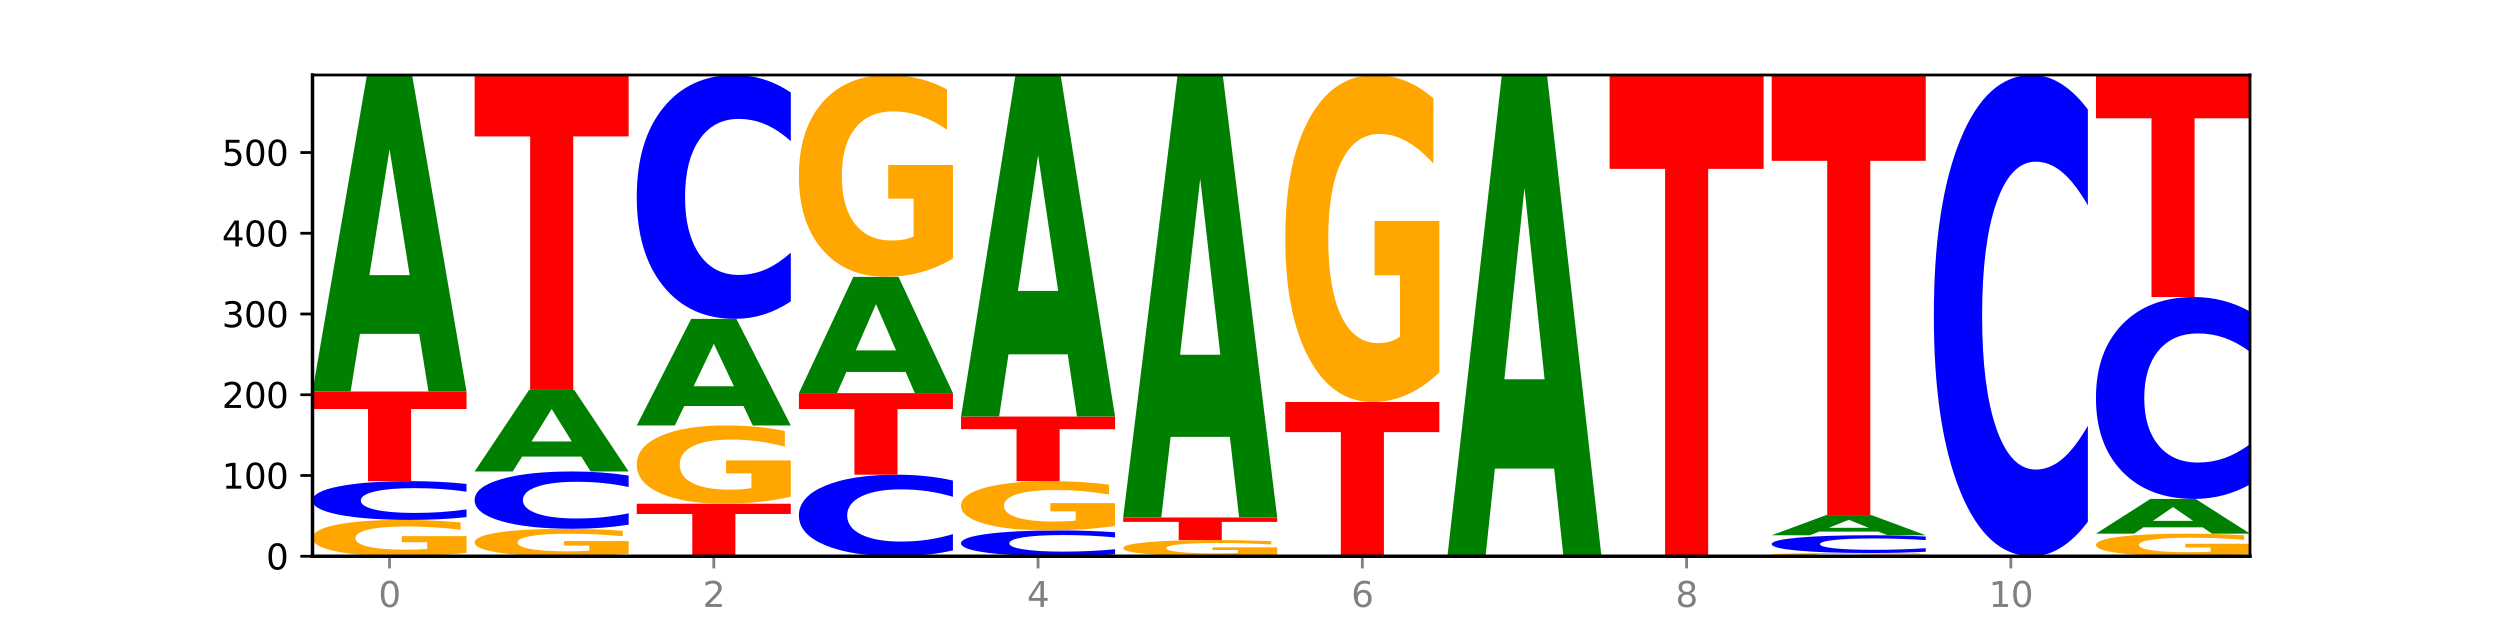
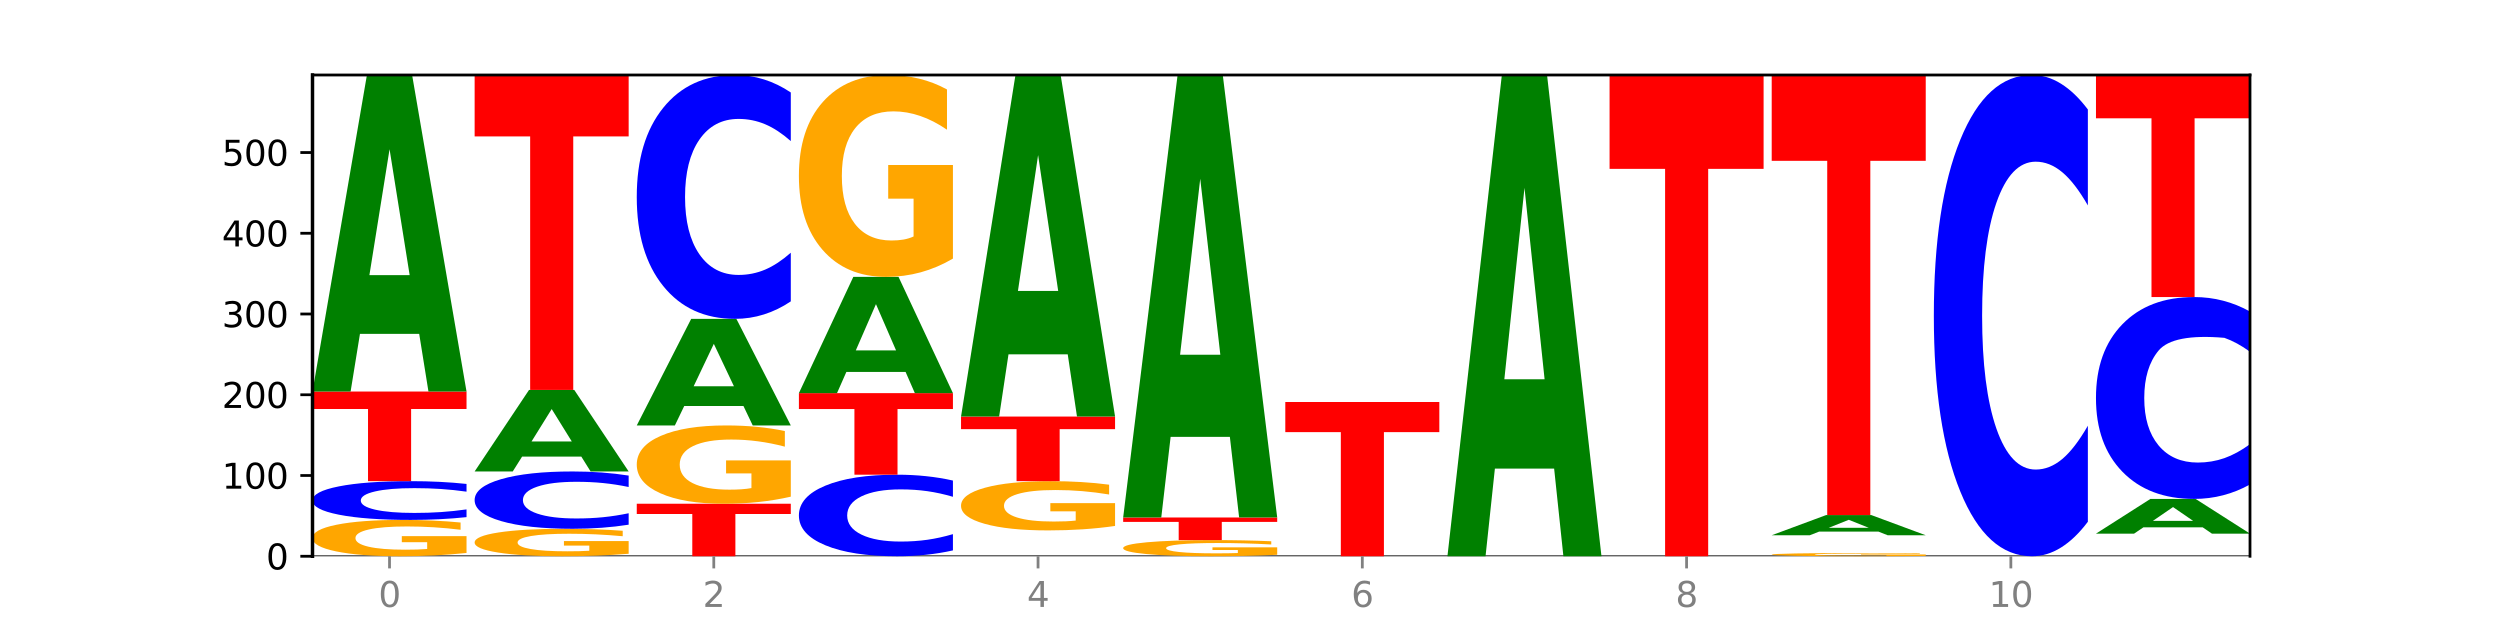
<svg xmlns="http://www.w3.org/2000/svg" xmlns:xlink="http://www.w3.org/1999/xlink" width="720pt" height="180pt" viewBox="0 0 720 180" version="1.1">
  <defs>
    <style type="text/css">*{stroke-linejoin: round; stroke-linecap: butt}</style>
  </defs>
  <g id="figure_1">
    <g id="patch_1">
      <path d="M 0 180  L 720 180  L 720 0  L 0 0  z " style="fill: #ffffff" />
    </g>
    <g id="axes_1">
      <g id="patch_2">
        <path d="M 90 160.2  L 648 160.2  L 648 21.6  L 90 21.6  z " style="fill: #ffffff" />
      </g>
      <g id="line2d_1">
        <path d="M 90 160.2  L 648 160.2  " clip-path="url(#p2aa6fb9ae7)" style="fill: none; stroke: #000000; stroke-width: 0.5; stroke-linecap: square" />
      </g>
      <g id="patch_3">
        <path d="M 134.36 159.253  Q 129.886 159.727 125.074 159.964  Q 120.263 160.2 115.133 160.2  Q 103.541 160.2 96.77 158.791  Q 90 157.381 90 154.971  Q 90 152.532 96.89 151.134  Q 103.789 149.735 115.789 149.735  Q 120.412 149.735 124.647 149.925  Q 128.892 150.114 132.65 150.485  L 132.65 152.571  Q 128.773 152.094 124.935 151.858  Q 121.098 151.62 117.24 151.62  Q 110.102 151.62 106.235 152.489  Q 102.367 153.356 102.367 154.971  Q 102.367 156.571 106.096 157.444  Q 109.824 158.315 116.684 158.315  Q 118.553 158.315 120.153 158.265  Q 121.754 158.213 123.026 158.105  L 123.026 156.147  L 115.719 156.147  L 115.719 154.402  L 134.36 154.402  L 134.36 159.253  z " clip-path="url(#p2aa6fb9ae7)" style="fill: #ffa600" />
      </g>
      <g id="patch_4">
        <path d="M 134.36 148.935  Q 130.649 149.332 126.637 149.532  Q 122.624 149.735 118.254 149.735  Q 105.222 149.735 97.611 148.232  Q 90 146.728 90 144.157  Q 90 141.577 97.611 140.076  Q 105.222 138.573 118.254 138.573  Q 122.624 138.573 126.637 138.776  Q 130.649 138.976 134.36 139.373  L 134.36 141.598  Q 130.616 141.072 126.983 140.828  Q 123.351 140.583 119.339 140.583  Q 112.141 140.583 108.017 141.536  Q 103.904 142.486 103.904 144.157  Q 103.904 145.822 108.017 146.775  Q 112.141 147.725 119.339 147.725  Q 123.351 147.725 126.983 147.48  Q 130.616 147.233 134.36 146.708  L 134.36 148.935  z " clip-path="url(#p2aa6fb9ae7)" style="fill: #0000ff" />
      </g>
      <g id="patch_5">
        <path d="M 90 112.76  L 134.36 112.76  L 134.36 117.794  L 118.401 117.794  L 118.401 138.573  L 105.99 138.573  L 105.99 117.794  L 90 117.794  L 90 112.76  z " clip-path="url(#p2aa6fb9ae7)" style="fill: #ff0000" />
      </g>
      <g id="patch_6">
        <path d="M 120.728 96.153  L 103.668 96.153  L 100.974 112.76  L 90 112.76  L 105.672 21.6  L 118.687 21.6  L 134.36 112.76  L 123.395 112.76  L 120.728 96.153  z M 106.389 79.234  L 117.98 79.234  L 112.194 42.973  L 106.389 79.234  z " clip-path="url(#p2aa6fb9ae7)" style="fill: #008000" />
      </g>
      <g id="patch_7">
        <path d="M 181.054 159.485  Q 176.581 159.842 171.769 160.022  Q 166.957 160.2 161.827 160.2  Q 150.235 160.2 143.465 159.135  Q 136.695 158.07 136.695 156.249  Q 136.695 154.407 143.584 153.35  Q 150.484 152.293 162.483 152.293  Q 167.106 152.293 171.341 152.437  Q 175.586 152.579 179.344 152.86  L 179.344 154.436  Q 175.467 154.075 171.63 153.897  Q 167.792 153.718 163.935 153.718  Q 156.797 153.718 152.929 154.374  Q 149.062 155.029 149.062 156.249  Q 149.062 157.458 152.79 158.118  Q 156.518 158.776 163.378 158.776  Q 165.247 158.776 166.848 158.738  Q 168.448 158.699 169.721 158.617  L 169.721 157.138  L 162.414 157.138  L 162.414 155.82  L 181.054 155.82  L 181.054 159.485  z " clip-path="url(#p2aa6fb9ae7)" style="fill: #ffa600" />
      </g>
      <g id="patch_8">
        <path d="M 181.054 151.11  Q 177.344 151.696 173.331 151.993  Q 169.319 152.293 164.949 152.293  Q 151.917 152.293 144.306 150.07  Q 136.695 147.846 136.695 144.043  Q 136.695 140.226 144.306 138.006  Q 151.917 135.782 164.949 135.782  Q 169.319 135.782 173.331 136.082  Q 177.344 136.379 181.054 136.966  L 181.054 140.257  Q 177.31 139.479 173.678 139.118  Q 170.045 138.756 166.033 138.756  Q 158.835 138.756 154.711 140.165  Q 150.598 141.57 150.598 144.043  Q 150.598 146.505 154.711 147.914  Q 158.835 149.319 166.033 149.319  Q 170.045 149.319 173.678 148.958  Q 177.31 148.593 181.054 147.815  L 181.054 151.11  z " clip-path="url(#p2aa6fb9ae7)" style="fill: #0000ff" />
      </g>
      <g id="patch_9">
        <path d="M 167.423 131.504  L 150.363 131.504  L 147.669 135.782  L 136.695 135.782  L 152.367 112.295  L 165.382 112.295  L 181.054 135.782  L 170.089 135.782  L 167.423 131.504  z M 153.083 127.144  L 164.675 127.144  L 158.888 117.802  L 153.083 127.144  z " clip-path="url(#p2aa6fb9ae7)" style="fill: #008000" />
      </g>
      <g id="patch_10">
        <path d="M 136.695 21.6  L 181.054 21.6  L 181.054 39.288  L 165.095 39.288  L 165.095 112.295  L 152.685 112.295  L 152.685 39.288  L 136.695 39.288  L 136.695 21.6  z " clip-path="url(#p2aa6fb9ae7)" style="fill: #ff0000" />
      </g>
      <g id="patch_11">
        <path d="M 183.389 145.084  L 227.749 145.084  L 227.749 148.032  L 211.79 148.032  L 211.79 160.2  L 199.379 160.2  L 199.379 148.032  L 183.389 148.032  L 183.389 145.084  z " clip-path="url(#p2aa6fb9ae7)" style="fill: #ff0000" />
      </g>
      <g id="patch_12">
        <path d="M 227.749 143.043  Q 223.275 144.064 218.463 144.576  Q 213.652 145.084 208.522 145.084  Q 196.93 145.084 190.159 142.046  Q 183.389 139.008 183.389 133.813  Q 183.389 128.556 190.279 125.542  Q 197.178 122.527 209.178 122.527  Q 213.801 122.527 218.036 122.937  Q 222.281 123.342 226.039 124.144  L 226.039 128.64  Q 222.162 127.611 218.324 127.103  Q 214.487 126.59 210.629 126.59  Q 203.491 126.59 199.624 128.463  Q 195.757 130.332 195.757 133.813  Q 195.757 137.261 199.485 139.143  Q 203.213 141.021 210.073 141.021  Q 211.942 141.021 213.542 140.914  Q 215.143 140.802 216.415 140.569  L 216.415 136.347  L 209.108 136.347  L 209.108 132.587  L 227.749 132.587  L 227.749 143.043  z " clip-path="url(#p2aa6fb9ae7)" style="fill: #ffa600" />
      </g>
      <g id="patch_13">
        <path d="M 214.117 116.935  L 197.057 116.935  L 194.363 122.527  L 183.389 122.527  L 199.062 91.83  L 212.077 91.83  L 227.749 122.527  L 216.784 122.527  L 214.117 116.935  z M 199.778 111.238  L 211.369 111.238  L 205.583 99.027  L 199.778 111.238  z " clip-path="url(#p2aa6fb9ae7)" style="fill: #008000" />
      </g>
      <g id="patch_14">
        <path d="M 227.749 86.796  Q 224.038 89.291 220.026 90.554  Q 216.014 91.83 211.644 91.83  Q 198.612 91.83 191 82.371  Q 183.389 72.913 183.389 56.737  Q 183.389 40.503 191 31.059  Q 198.612 21.6 211.644 21.6  Q 216.014 21.6 220.026 22.877  Q 224.038 24.139 227.749 26.634  L 227.749 40.634  Q 224.005 37.326 220.372 35.788  Q 216.74 34.25 212.728 34.25  Q 205.53 34.25 201.406 40.242  Q 197.293 46.219 197.293 56.737  Q 197.293 67.211 201.406 73.203  Q 205.53 79.18 212.728 79.18  Q 216.74 79.18 220.372 77.642  Q 224.005 76.09 227.749 72.782  L 227.749 86.796  z " clip-path="url(#p2aa6fb9ae7)" style="fill: #0000ff" />
      </g>
      <g id="patch_15">
        <path d="M 274.444 158.516  Q 270.733 159.351 266.721 159.773  Q 262.708 160.2 258.338 160.2  Q 245.306 160.2 237.695 157.037  Q 230.084 153.873 230.084 148.463  Q 230.084 143.034 237.695 139.876  Q 245.306 136.712 258.338 136.712  Q 262.708 136.712 266.721 137.139  Q 270.733 137.561 274.444 138.396  L 274.444 143.078  Q 270.699 141.972 267.067 141.457  Q 263.435 140.943 259.422 140.943  Q 252.224 140.943 248.1 142.947  Q 243.987 144.946 243.987 148.463  Q 243.987 151.966 248.1 153.97  Q 252.224 155.969 259.422 155.969  Q 263.435 155.969 267.067 155.455  Q 270.699 154.936 274.444 153.83  L 274.444 158.516  z " clip-path="url(#p2aa6fb9ae7)" style="fill: #0000ff" />
      </g>
      <g id="patch_16">
        <path d="M 230.084 113.225  L 274.444 113.225  L 274.444 117.806  L 258.484 117.806  L 258.484 136.712  L 246.074 136.712  L 246.074 117.806  L 230.084 117.806  L 230.084 113.225  z " clip-path="url(#p2aa6fb9ae7)" style="fill: #ff0000" />
      </g>
      <g id="patch_17">
        <path d="M 260.812 107.124  L 243.752 107.124  L 241.058 113.225  L 230.084 113.225  L 245.756 79.738  L 258.771 79.738  L 274.444 113.225  L 263.478 113.225  L 260.812 107.124  z M 246.473 100.909  L 258.064 100.909  L 252.277 87.589  L 246.473 100.909  z " clip-path="url(#p2aa6fb9ae7)" style="fill: #008000" />
      </g>
      <g id="patch_18">
        <path d="M 274.444 74.477  Q 269.97 77.108 265.158 78.429  Q 260.346 79.738 255.216 79.738  Q 243.624 79.738 236.854 71.907  Q 230.084 64.077 230.084 50.687  Q 230.084 37.14 236.973 29.37  Q 243.873 21.6 255.872 21.6  Q 260.495 21.6 264.73 22.657  Q 268.976 23.702 272.734 25.767  L 272.734 37.356  Q 268.856 34.702 265.019 33.393  Q 261.181 32.072 257.324 32.072  Q 250.186 32.072 246.318 36.9  Q 242.451 41.716 242.451 50.687  Q 242.451 59.574 246.179 64.426  Q 249.907 69.265 256.767 69.265  Q 258.636 69.265 260.237 68.989  Q 261.837 68.701 263.11 68.1  L 263.11 57.22  L 255.803 57.22  L 255.803 47.528  L 274.444 47.528  L 274.444 74.477  z " clip-path="url(#p2aa6fb9ae7)" style="fill: #ffa600" />
      </g>
      <g id="patch_19">
-         <path d="M 321.138 159.667  Q 317.427 159.931 313.415 160.065  Q 309.403 160.2 305.033 160.2  Q 292.001 160.2 284.389 159.198  Q 276.778 158.195 276.778 156.482  Q 276.778 154.761 284.389 153.761  Q 292.001 152.758 305.033 152.758  Q 309.403 152.758 313.415 152.894  Q 317.427 153.027 321.138 153.292  L 321.138 154.775  Q 317.394 154.425 313.762 154.262  Q 310.129 154.099 306.117 154.099  Q 298.919 154.099 294.795 154.734  Q 290.682 155.367 290.682 156.482  Q 290.682 157.591 294.795 158.226  Q 298.919 158.86 306.117 158.86  Q 310.129 158.86 313.762 158.697  Q 317.394 158.532 321.138 158.182  L 321.138 159.667  z " clip-path="url(#p2aa6fb9ae7)" style="fill: #0000ff" />
-       </g>
+         </g>
      <g id="patch_20">
        <path d="M 321.138 151.475  Q 316.664 152.117 311.853 152.439  Q 307.041 152.758 301.911 152.758  Q 290.319 152.758 283.549 150.848  Q 276.778 148.937 276.778 145.67  Q 276.778 142.365 283.668 140.469  Q 290.567 138.573 302.567 138.573  Q 307.19 138.573 311.425 138.831  Q 315.67 139.086 319.428 139.59  L 319.428 142.417  Q 315.551 141.77 311.713 141.45  Q 307.876 141.128 304.018 141.128  Q 296.88 141.128 293.013 142.306  Q 289.146 143.481 289.146 145.67  Q 289.146 147.838 292.874 149.022  Q 296.602 150.203 303.462 150.203  Q 305.331 150.203 306.931 150.136  Q 308.532 150.065 309.805 149.919  L 309.805 147.264  L 302.497 147.264  L 302.497 144.899  L 321.138 144.899  L 321.138 151.475  z " clip-path="url(#p2aa6fb9ae7)" style="fill: #ffa600" />
      </g>
      <g id="patch_21">
        <path d="M 276.778 119.969  L 321.138 119.969  L 321.138 123.597  L 305.179 123.597  L 305.179 138.573  L 292.768 138.573  L 292.768 123.597  L 276.778 123.597  L 276.778 119.969  z " clip-path="url(#p2aa6fb9ae7)" style="fill: #ff0000" />
      </g>
      <g id="patch_22">
        <path d="M 307.506 102.049  L 290.446 102.049  L 287.753 119.969  L 276.778 119.969  L 292.451 21.6  L 305.466 21.6  L 321.138 119.969  L 310.173 119.969  L 307.506 102.049  z M 293.167 83.792  L 304.758 83.792  L 298.972 44.664  L 293.167 83.792  z " clip-path="url(#p2aa6fb9ae7)" style="fill: #008000" />
      </g>
      <g id="patch_23">
        <path d="M 367.833 159.779  Q 363.359 159.99 358.547 160.095  Q 353.735 160.2 348.605 160.2  Q 337.013 160.2 330.243 159.574  Q 323.473 158.947 323.473 157.876  Q 323.473 156.792 330.362 156.171  Q 337.262 155.549 349.262 155.549  Q 353.884 155.549 358.12 155.634  Q 362.365 155.717 366.123 155.882  L 366.123 156.81  Q 362.245 156.597 358.408 156.492  Q 354.57 156.387 350.713 156.387  Q 343.575 156.387 339.708 156.773  Q 335.84 157.158 335.84 157.876  Q 335.84 158.587 339.568 158.975  Q 343.297 159.362 350.156 159.362  Q 352.025 159.362 353.626 159.34  Q 355.227 159.317 356.499 159.269  L 356.499 158.399  L 349.192 158.399  L 349.192 157.623  L 367.833 157.623  L 367.833 159.779  z " clip-path="url(#p2aa6fb9ae7)" style="fill: #ffa600" />
      </g>
      <g id="patch_24">
        <path d="M 323.473 149.038  L 367.833 149.038  L 367.833 150.307  L 351.873 150.307  L 351.873 155.549  L 339.463 155.549  L 339.463 150.307  L 323.473 150.307  L 323.473 149.038  z " clip-path="url(#p2aa6fb9ae7)" style="fill: #ff0000" />
      </g>
      <g id="patch_25">
        <path d="M 354.201 125.822  L 337.141 125.822  L 334.447 149.038  L 323.473 149.038  L 339.145 21.6  L 352.16 21.6  L 367.833 149.038  L 356.867 149.038  L 354.201 125.822  z M 339.862 102.17  L 351.453 102.17  L 345.666 51.479  L 339.862 102.17  z " clip-path="url(#p2aa6fb9ae7)" style="fill: #008000" />
      </g>
      <g id="patch_26">
        <path d="M 370.167 115.783  L 414.527 115.783  L 414.527 124.445  L 398.568 124.445  L 398.568 160.2  L 386.158 160.2  L 386.158 124.445  L 370.167 124.445  L 370.167 115.783  z " clip-path="url(#p2aa6fb9ae7)" style="fill: #ff0000" />
      </g>
      <g id="patch_27">
-         <path d="M 414.527 107.261  Q 410.053 111.522 405.242 113.662  Q 400.43 115.783 395.3 115.783  Q 383.708 115.783 376.938 103.098  Q 370.167 90.413 370.167 68.721  Q 370.167 46.775 377.057 34.188  Q 383.956 21.6 395.956 21.6  Q 400.579 21.6 404.814 23.312  Q 409.059 25.005 412.817 28.351  L 412.817 47.125  Q 408.94 42.826 405.102 40.705  Q 401.265 38.565 397.408 38.565  Q 390.269 38.565 386.402 46.386  Q 382.535 54.188 382.535 68.721  Q 382.535 83.118 386.263 90.977  Q 389.991 98.818 396.851 98.818  Q 398.72 98.818 400.321 98.37  Q 401.921 97.904 403.194 96.931  L 403.194 79.304  L 395.887 79.304  L 395.887 63.604  L 414.527 63.604  L 414.527 107.261  z " clip-path="url(#p2aa6fb9ae7)" style="fill: #ffa600" />
-       </g>
+         </g>
      <g id="patch_28">
        <path d="M 447.59 134.951  L 430.53 134.951  L 427.836 160.2  L 416.862 160.2  L 432.534 21.6  L 445.549 21.6  L 461.222 160.2  L 450.257 160.2  L 447.59 134.951  z M 433.251 109.228  L 444.842 109.228  L 439.055 54.096  L 433.251 109.228  z " clip-path="url(#p2aa6fb9ae7)" style="fill: #008000" />
      </g>
      <g id="patch_29">
        <path d="M 463.556 21.6  L 507.916 21.6  L 507.916 48.631  L 491.957 48.631  L 491.957 160.2  L 479.547 160.2  L 479.547 48.631  L 463.556 48.631  L 463.556 21.6  z " clip-path="url(#p2aa6fb9ae7)" style="fill: #ff0000" />
      </g>
      <g id="patch_30">
        <path d="M 554.611 160.116  Q 550.137 160.158 545.325 160.179  Q 540.514 160.2 535.384 160.2  Q 523.792 160.2 517.021 160.075  Q 510.251 159.949 510.251 159.735  Q 510.251 159.518 517.141 159.394  Q 524.04 159.27 536.04 159.27  Q 540.663 159.27 544.898 159.287  Q 549.143 159.303 552.901 159.336  L 552.901 159.522  Q 549.024 159.479 545.186 159.458  Q 541.349 159.437 537.491 159.437  Q 530.353 159.437 526.486 159.515  Q 522.619 159.592 522.619 159.735  Q 522.619 159.877 526.347 159.955  Q 530.075 160.032 536.935 160.032  Q 538.804 160.032 540.404 160.028  Q 542.005 160.023 543.277 160.014  L 543.277 159.84  L 535.97 159.84  L 535.97 159.685  L 554.611 159.685  L 554.611 160.116  z " clip-path="url(#p2aa6fb9ae7)" style="fill: #ffa600" />
      </g>
      <g id="patch_31">
-         <path d="M 554.611 158.903  Q 550.9 159.085 546.888 159.177  Q 542.875 159.27 538.505 159.27  Q 525.474 159.27 517.862 158.581  Q 510.251 157.892 510.251 156.713  Q 510.251 155.531 517.862 154.843  Q 525.474 154.154 538.505 154.154  Q 542.875 154.154 546.888 154.247  Q 550.9 154.339 554.611 154.52  L 554.611 155.54  Q 550.867 155.299 547.234 155.187  Q 543.602 155.075 539.59 155.075  Q 532.392 155.075 528.268 155.512  Q 524.155 155.947 524.155 156.713  Q 524.155 157.476 528.268 157.913  Q 532.392 158.348 539.59 158.348  Q 543.602 158.348 547.234 158.236  Q 550.867 158.123 554.611 157.882  L 554.611 158.903  z " clip-path="url(#p2aa6fb9ae7)" style="fill: #0000ff" />
-       </g>
+         </g>
      <g id="patch_32">
        <path d="M 540.979 153.095  L 523.919 153.095  L 521.225 154.154  L 510.251 154.154  L 525.923 148.34  L 538.938 148.34  L 554.611 154.154  L 543.646 154.154  L 540.979 153.095  z M 526.64 152.016  L 538.231 152.016  L 532.445 149.703  L 526.64 152.016  z " clip-path="url(#p2aa6fb9ae7)" style="fill: #008000" />
      </g>
      <g id="patch_33">
        <path d="M 510.251 21.6  L 554.611 21.6  L 554.611 46.318  L 538.652 46.318  L 538.652 148.34  L 526.241 148.34  L 526.241 46.318  L 510.251 46.318  L 510.251 21.6  z " clip-path="url(#p2aa6fb9ae7)" style="fill: #ff0000" />
      </g>
      <g id="patch_34">
        <path d="M 601.305 150.265  Q 597.595 155.19 593.582 157.681  Q 589.57 160.2 585.2 160.2  Q 572.168 160.2 564.557 141.533  Q 556.946 122.866 556.946 90.943  Q 556.946 58.905 564.557 40.267  Q 572.168 21.6 585.2 21.6  Q 589.57 21.6 593.582 24.119  Q 597.595 26.61 601.305 31.535  L 601.305 59.163  Q 597.561 52.635 593.929 49.601  Q 590.297 46.566 586.284 46.566  Q 579.086 46.566 574.962 58.39  Q 570.849 70.186 570.849 90.943  Q 570.849 111.614 574.962 123.439  Q 579.086 135.234 586.284 135.234  Q 590.297 135.234 593.929 132.199  Q 597.561 129.136 601.305 122.608  L 601.305 150.265  z " clip-path="url(#p2aa6fb9ae7)" style="fill: #0000ff" />
      </g>
      <g id="patch_35">
-         <path d="M 648 159.611  Q 643.526 159.905 638.714 160.053  Q 633.903 160.2 628.773 160.2  Q 617.181 160.2 610.41 159.323  Q 603.64 158.446 603.64 156.946  Q 603.64 155.429 610.53 154.559  Q 617.429 153.689 629.429 153.689  Q 634.052 153.689 638.287 153.807  Q 642.532 153.924 646.29 154.155  L 646.29 155.453  Q 642.413 155.156 638.575 155.009  Q 634.738 154.861 630.88 154.861  Q 623.742 154.861 619.875 155.402  Q 616.008 155.942 616.008 156.946  Q 616.008 157.942 619.736 158.485  Q 623.464 159.027 630.324 159.027  Q 632.193 159.027 633.793 158.996  Q 635.394 158.964 636.666 158.897  L 636.666 157.678  L 629.359 157.678  L 629.359 156.593  L 648 156.593  L 648 159.611  z " clip-path="url(#p2aa6fb9ae7)" style="fill: #ffa600" />
-       </g>
+         </g>
      <g id="patch_36">
        <path d="M 634.368 151.867  L 617.308 151.867  L 614.614 153.689  L 603.64 153.689  L 619.313 143.689  L 632.328 143.689  L 648 153.689  L 637.035 153.689  L 634.368 151.867  z M 620.029 150.011  L 631.62 150.011  L 625.834 146.033  L 620.029 150.011  z " clip-path="url(#p2aa6fb9ae7)" style="fill: #008000" />
      </g>
      <g id="patch_37">
-         <path d="M 648 139.522  Q 644.289 141.587 640.277 142.632  Q 636.265 143.689 631.895 143.689  Q 618.863 143.689 611.251 135.859  Q 603.64 128.029 603.64 114.638  Q 603.64 101.2 611.251 93.381  Q 618.863 85.551 631.895 85.551  Q 636.265 85.551 640.277 86.608  Q 644.289 87.653 648 89.719  L 648 101.308  Q 644.256 98.57 640.623 97.297  Q 636.991 96.024 632.979 96.024  Q 625.781 96.024 621.657 100.983  Q 617.544 105.931 617.544 114.638  Q 617.544 123.309 621.657 128.269  Q 625.781 133.217 632.979 133.217  Q 636.991 133.217 640.623 131.944  Q 644.256 130.659 648 127.921  L 648 139.522  z " clip-path="url(#p2aa6fb9ae7)" style="fill: #0000ff" />
+         <path d="M 648 139.522  Q 644.289 141.587 640.277 142.632  Q 636.265 143.689 631.895 143.689  Q 618.863 143.689 611.251 135.859  Q 603.64 128.029 603.64 114.638  Q 603.64 101.2 611.251 93.381  Q 618.863 85.551 631.895 85.551  Q 636.265 85.551 640.277 86.608  Q 644.289 87.653 648 89.719  L 648 101.308  Q 644.256 98.57 640.623 97.297  Q 625.781 96.024 621.657 100.983  Q 617.544 105.931 617.544 114.638  Q 617.544 123.309 621.657 128.269  Q 625.781 133.217 632.979 133.217  Q 636.991 133.217 640.623 131.944  Q 644.256 130.659 648 127.921  L 648 139.522  z " clip-path="url(#p2aa6fb9ae7)" style="fill: #0000ff" />
      </g>
      <g id="patch_38">
        <path d="M 603.64 21.6  L 648 21.6  L 648 34.072  L 632.041 34.072  L 632.041 85.551  L 619.63 85.551  L 619.63 34.072  L 603.64 34.072  L 603.64 21.6  z " clip-path="url(#p2aa6fb9ae7)" style="fill: #ff0000" />
      </g>
      <g id="matplotlib.axis_1">
        <g id="xtick_1">
          <g id="line2d_2">
            <defs>
              <path id="m545b7d9ed7" d="M 0 0  L 0 3.5  " style="stroke: #808080; stroke-width: 0.8" />
            </defs>
            <g>
              <use xlink:href="#m545b7d9ed7" x="112.18" y="160.2" style="fill: #808080; stroke: #808080; stroke-width: 0.8" />
            </g>
          </g>
          <g id="text_1">
            <g style="fill: #808080" transform="translate(108.999 174.798) scale(0.1 -0.1)">
              <defs>
                <path id="DejaVuSans-30" d="M 2034 4250  Q 1547 4250 1301 3770  Q 1056 3291 1056 2328  Q 1056 1369 1301 889  Q 1547 409 2034 409  Q 2525 409 2770 889  Q 3016 1369 3016 2328  Q 3016 3291 2770 3770  Q 2525 4250 2034 4250  z M 2034 4750  Q 2819 4750 3233 4129  Q 3647 3509 3647 2328  Q 3647 1150 3233 529  Q 2819 -91 2034 -91  Q 1250 -91 836 529  Q 422 1150 422 2328  Q 422 3509 836 4129  Q 1250 4750 2034 4750  z " transform="scale(0.016)" />
              </defs>
              <use xlink:href="#DejaVuSans-30" />
            </g>
          </g>
        </g>
        <g id="xtick_2">
          <g id="line2d_3">
            <g>
              <use xlink:href="#m545b7d9ed7" x="205.569" y="160.2" style="fill: #808080; stroke: #808080; stroke-width: 0.8" />
            </g>
          </g>
          <g id="text_2">
            <g style="fill: #808080" transform="translate(202.388 174.798) scale(0.1 -0.1)">
              <defs>
                <path id="DejaVuSans-32" d="M 1228 531  L 3431 531  L 3431 0  L 469 0  L 469 531  Q 828 903 1448 1529  Q 2069 2156 2228 2338  Q 2531 2678 2651 2914  Q 2772 3150 2772 3378  Q 2772 3750 2511 3984  Q 2250 4219 1831 4219  Q 1534 4219 1204 4116  Q 875 4013 500 3803  L 500 4441  Q 881 4594 1212 4672  Q 1544 4750 1819 4750  Q 2544 4750 2975 4387  Q 3406 4025 3406 3419  Q 3406 3131 3298 2873  Q 3191 2616 2906 2266  Q 2828 2175 2409 1742  Q 1991 1309 1228 531  z " transform="scale(0.016)" />
              </defs>
              <use xlink:href="#DejaVuSans-32" />
            </g>
          </g>
        </g>
        <g id="xtick_3">
          <g id="line2d_4">
            <g>
              <use xlink:href="#m545b7d9ed7" x="298.958" y="160.2" style="fill: #808080; stroke: #808080; stroke-width: 0.8" />
            </g>
          </g>
          <g id="text_3">
            <g style="fill: #808080" transform="translate(295.777 174.798) scale(0.1 -0.1)">
              <defs>
                <path id="DejaVuSans-34" d="M 2419 4116  L 825 1625  L 2419 1625  L 2419 4116  z M 2253 4666  L 3047 4666  L 3047 1625  L 3713 1625  L 3713 1100  L 3047 1100  L 3047 0  L 2419 0  L 2419 1100  L 313 1100  L 313 1709  L 2253 4666  z " transform="scale(0.016)" />
              </defs>
              <use xlink:href="#DejaVuSans-34" />
            </g>
          </g>
        </g>
        <g id="xtick_4">
          <g id="line2d_5">
            <g>
              <use xlink:href="#m545b7d9ed7" x="392.347" y="160.2" style="fill: #808080; stroke: #808080; stroke-width: 0.8" />
            </g>
          </g>
          <g id="text_4">
            <g style="fill: #808080" transform="translate(389.166 174.798) scale(0.1 -0.1)">
              <defs>
                <path id="DejaVuSans-36" d="M 2113 2584  Q 1688 2584 1439 2293  Q 1191 2003 1191 1497  Q 1191 994 1439 701  Q 1688 409 2113 409  Q 2538 409 2786 701  Q 3034 994 3034 1497  Q 3034 2003 2786 2293  Q 2538 2584 2113 2584  z M 3366 4563  L 3366 3988  Q 3128 4100 2886 4159  Q 2644 4219 2406 4219  Q 1781 4219 1451 3797  Q 1122 3375 1075 2522  Q 1259 2794 1537 2939  Q 1816 3084 2150 3084  Q 2853 3084 3261 2657  Q 3669 2231 3669 1497  Q 3669 778 3244 343  Q 2819 -91 2113 -91  Q 1303 -91 875 529  Q 447 1150 447 2328  Q 447 3434 972 4092  Q 1497 4750 2381 4750  Q 2619 4750 2861 4703  Q 3103 4656 3366 4563  z " transform="scale(0.016)" />
              </defs>
              <use xlink:href="#DejaVuSans-36" />
            </g>
          </g>
        </g>
        <g id="xtick_5">
          <g id="line2d_6">
            <g>
              <use xlink:href="#m545b7d9ed7" x="485.736" y="160.2" style="fill: #808080; stroke: #808080; stroke-width: 0.8" />
            </g>
          </g>
          <g id="text_5">
            <g style="fill: #808080" transform="translate(482.555 174.798) scale(0.1 -0.1)">
              <defs>
                <path id="DejaVuSans-38" d="M 2034 2216  Q 1584 2216 1326 1975  Q 1069 1734 1069 1313  Q 1069 891 1326 650  Q 1584 409 2034 409  Q 2484 409 2743 651  Q 3003 894 3003 1313  Q 3003 1734 2745 1975  Q 2488 2216 2034 2216  z M 1403 2484  Q 997 2584 770 2862  Q 544 3141 544 3541  Q 544 4100 942 4425  Q 1341 4750 2034 4750  Q 2731 4750 3128 4425  Q 3525 4100 3525 3541  Q 3525 3141 3298 2862  Q 3072 2584 2669 2484  Q 3125 2378 3379 2068  Q 3634 1759 3634 1313  Q 3634 634 3220 271  Q 2806 -91 2034 -91  Q 1263 -91 848 271  Q 434 634 434 1313  Q 434 1759 690 2068  Q 947 2378 1403 2484  z M 1172 3481  Q 1172 3119 1398 2916  Q 1625 2713 2034 2713  Q 2441 2713 2670 2916  Q 2900 3119 2900 3481  Q 2900 3844 2670 4047  Q 2441 4250 2034 4250  Q 1625 4250 1398 4047  Q 1172 3844 1172 3481  z " transform="scale(0.016)" />
              </defs>
              <use xlink:href="#DejaVuSans-38" />
            </g>
          </g>
        </g>
        <g id="xtick_6">
          <g id="line2d_7">
            <g>
              <use xlink:href="#m545b7d9ed7" x="579.126" y="160.2" style="fill: #808080; stroke: #808080; stroke-width: 0.8" />
            </g>
          </g>
          <g id="text_6">
            <g style="fill: #808080" transform="translate(572.763 174.798) scale(0.1 -0.1)">
              <defs>
                <path id="DejaVuSans-31" d="M 794 531  L 1825 531  L 1825 4091  L 703 3866  L 703 4441  L 1819 4666  L 2450 4666  L 2450 531  L 3481 531  L 3481 0  L 794 0  L 794 531  z " transform="scale(0.016)" />
              </defs>
              <use xlink:href="#DejaVuSans-31" />
              <use xlink:href="#DejaVuSans-30" x="63.623" />
            </g>
          </g>
        </g>
      </g>
      <g id="matplotlib.axis_2">
        <g id="ytick_1">
          <g id="line2d_8">
            <defs>
              <path id="m1c56dbeaf4" d="M 0 0  L -3.5 0  " style="stroke: #000000; stroke-width: 0.8" />
            </defs>
            <g>
              <use xlink:href="#m1c56dbeaf4" x="90" y="160.2" style="stroke: #000000; stroke-width: 0.8" />
            </g>
          </g>
          <g id="text_7">
            <g transform="translate(76.638 163.999) scale(0.1 -0.1)">
              <use xlink:href="#DejaVuSans-30" />
            </g>
          </g>
        </g>
        <g id="ytick_2">
          <g id="line2d_9">
            <g>
              <use xlink:href="#m1c56dbeaf4" x="90" y="136.945" style="stroke: #000000; stroke-width: 0.8" />
            </g>
          </g>
          <g id="text_8">
            <g transform="translate(63.913 140.744) scale(0.1 -0.1)">
              <use xlink:href="#DejaVuSans-31" />
              <use xlink:href="#DejaVuSans-30" x="63.623" />
              <use xlink:href="#DejaVuSans-30" x="127.246" />
            </g>
          </g>
        </g>
        <g id="ytick_3">
          <g id="line2d_10">
            <g>
              <use xlink:href="#m1c56dbeaf4" x="90" y="113.69" style="stroke: #000000; stroke-width: 0.8" />
            </g>
          </g>
          <g id="text_9">
            <g transform="translate(63.913 117.489) scale(0.1 -0.1)">
              <use xlink:href="#DejaVuSans-32" />
              <use xlink:href="#DejaVuSans-30" x="63.623" />
              <use xlink:href="#DejaVuSans-30" x="127.246" />
            </g>
          </g>
        </g>
        <g id="ytick_4">
          <g id="line2d_11">
            <g>
              <use xlink:href="#m1c56dbeaf4" x="90" y="90.435" style="stroke: #000000; stroke-width: 0.8" />
            </g>
          </g>
          <g id="text_10">
            <g transform="translate(63.913 94.234) scale(0.1 -0.1)">
              <defs>
                <path id="DejaVuSans-33" d="M 2597 2516  Q 3050 2419 3304 2112  Q 3559 1806 3559 1356  Q 3559 666 3084 287  Q 2609 -91 1734 -91  Q 1441 -91 1130 -33  Q 819 25 488 141  L 488 750  Q 750 597 1062 519  Q 1375 441 1716 441  Q 2309 441 2620 675  Q 2931 909 2931 1356  Q 2931 1769 2642 2001  Q 2353 2234 1838 2234  L 1294 2234  L 1294 2753  L 1863 2753  Q 2328 2753 2575 2939  Q 2822 3125 2822 3475  Q 2822 3834 2567 4026  Q 2313 4219 1838 4219  Q 1578 4219 1281 4162  Q 984 4106 628 3988  L 628 4550  Q 988 4650 1302 4700  Q 1616 4750 1894 4750  Q 2613 4750 3031 4423  Q 3450 4097 3450 3541  Q 3450 3153 3228 2886  Q 3006 2619 2597 2516  z " transform="scale(0.016)" />
              </defs>
              <use xlink:href="#DejaVuSans-33" />
              <use xlink:href="#DejaVuSans-30" x="63.623" />
              <use xlink:href="#DejaVuSans-30" x="127.246" />
            </g>
          </g>
        </g>
        <g id="ytick_5">
          <g id="line2d_12">
            <g>
              <use xlink:href="#m1c56dbeaf4" x="90" y="67.18" style="stroke: #000000; stroke-width: 0.8" />
            </g>
          </g>
          <g id="text_11">
            <g transform="translate(63.913 70.979) scale(0.1 -0.1)">
              <use xlink:href="#DejaVuSans-34" />
              <use xlink:href="#DejaVuSans-30" x="63.623" />
              <use xlink:href="#DejaVuSans-30" x="127.246" />
            </g>
          </g>
        </g>
        <g id="ytick_6">
          <g id="line2d_13">
            <g>
              <use xlink:href="#m1c56dbeaf4" x="90" y="43.925" style="stroke: #000000; stroke-width: 0.8" />
            </g>
          </g>
          <g id="text_12">
            <g transform="translate(63.913 47.724) scale(0.1 -0.1)">
              <defs>
                <path id="DejaVuSans-35" d="M 691 4666  L 3169 4666  L 3169 4134  L 1269 4134  L 1269 2991  Q 1406 3038 1543 3061  Q 1681 3084 1819 3084  Q 2600 3084 3056 2656  Q 3513 2228 3513 1497  Q 3513 744 3044 326  Q 2575 -91 1722 -91  Q 1428 -91 1123 -41  Q 819 9 494 109  L 494 744  Q 775 591 1075 516  Q 1375 441 1709 441  Q 2250 441 2565 725  Q 2881 1009 2881 1497  Q 2881 1984 2565 2268  Q 2250 2553 1709 2553  Q 1456 2553 1204 2497  Q 953 2441 691 2322  L 691 4666  z " transform="scale(0.016)" />
              </defs>
              <use xlink:href="#DejaVuSans-35" />
              <use xlink:href="#DejaVuSans-30" x="63.623" />
              <use xlink:href="#DejaVuSans-30" x="127.246" />
            </g>
          </g>
        </g>
      </g>
      <g id="patch_39">
        <path d="M 90 160.2  L 90 21.6  " style="fill: none; stroke: #000000; stroke-linejoin: miter; stroke-linecap: square" />
      </g>
      <g id="patch_40">
        <path d="M 648 160.2  L 648 21.6  " style="fill: none; stroke: #000000; stroke-width: 0.8; stroke-linejoin: miter; stroke-linecap: square" />
      </g>
      <g id="patch_41">
-         <path d="M 90 160.2  L 648 160.2  " style="fill: none; stroke: #000000; stroke-linejoin: miter; stroke-linecap: square" />
-       </g>
+         </g>
      <g id="patch_42">
        <path d="M 90 21.6  L 648 21.6  " style="fill: none; stroke: #000000; stroke-width: 0.8; stroke-linejoin: miter; stroke-linecap: square" />
      </g>
    </g>
  </g>
  <defs>
    <clipPath id="p2aa6fb9ae7">
      <rect x="90" y="21.6" width="558" height="138.6" />
    </clipPath>
  </defs>
</svg>